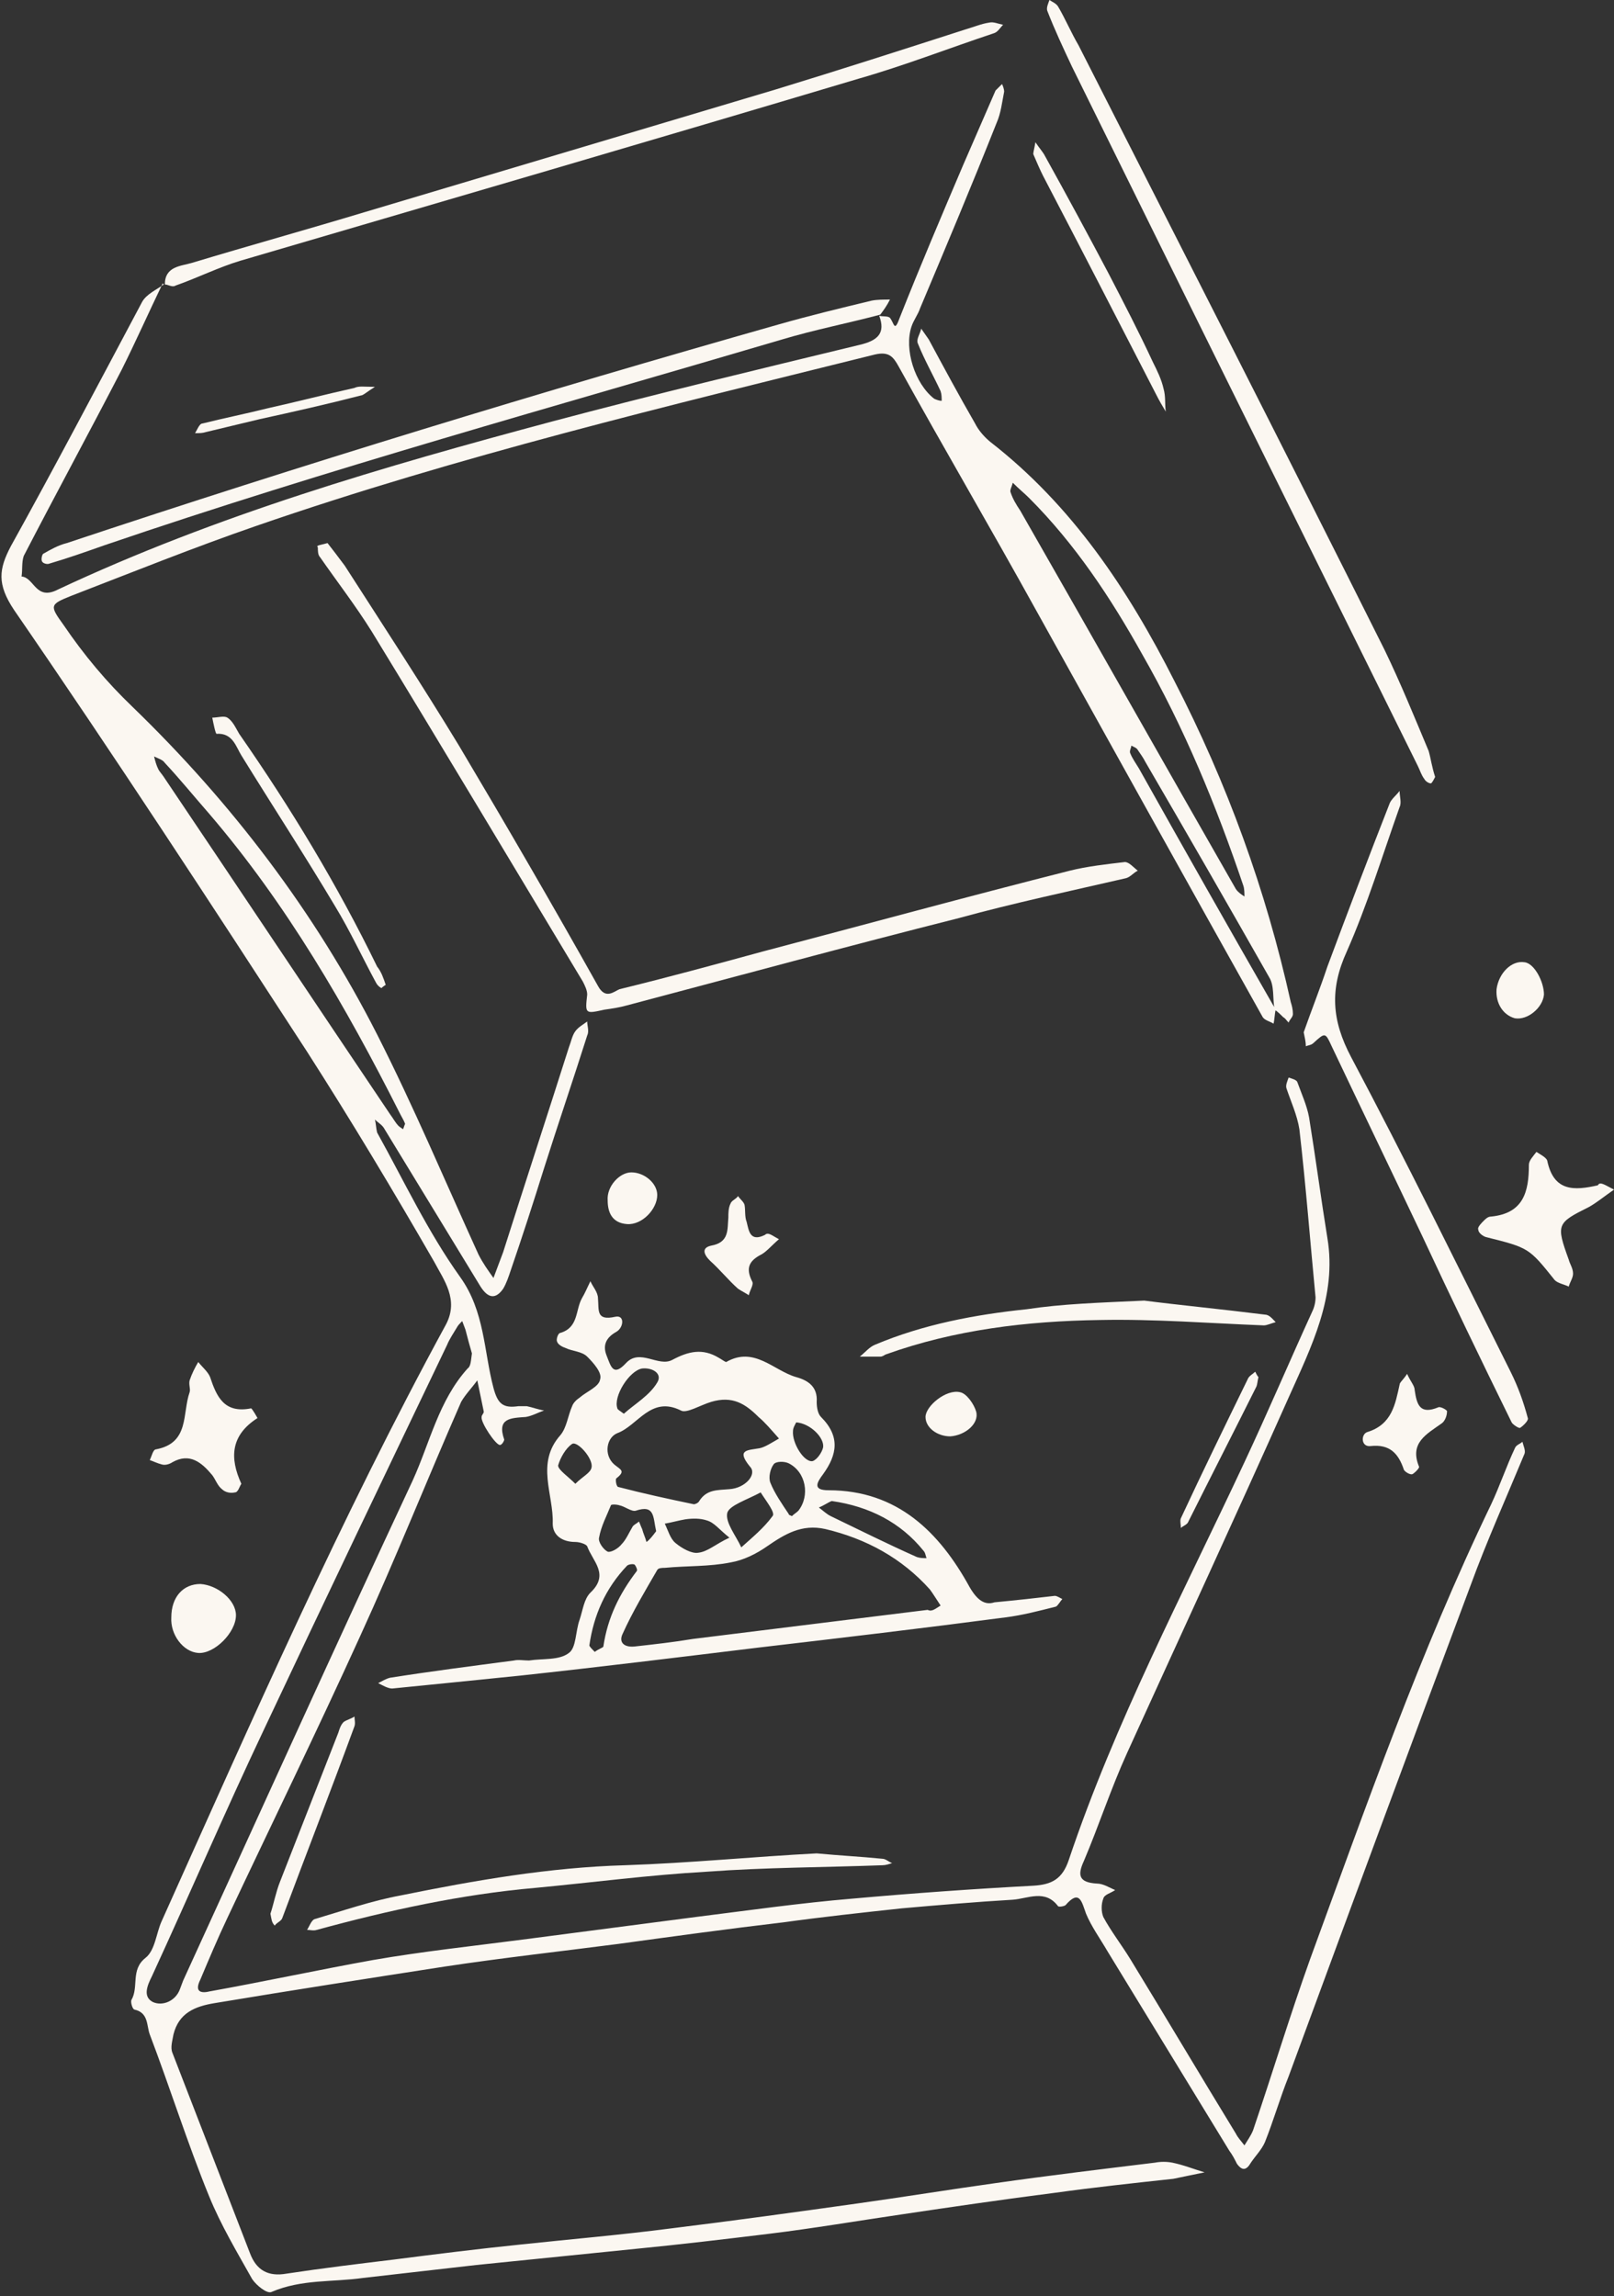
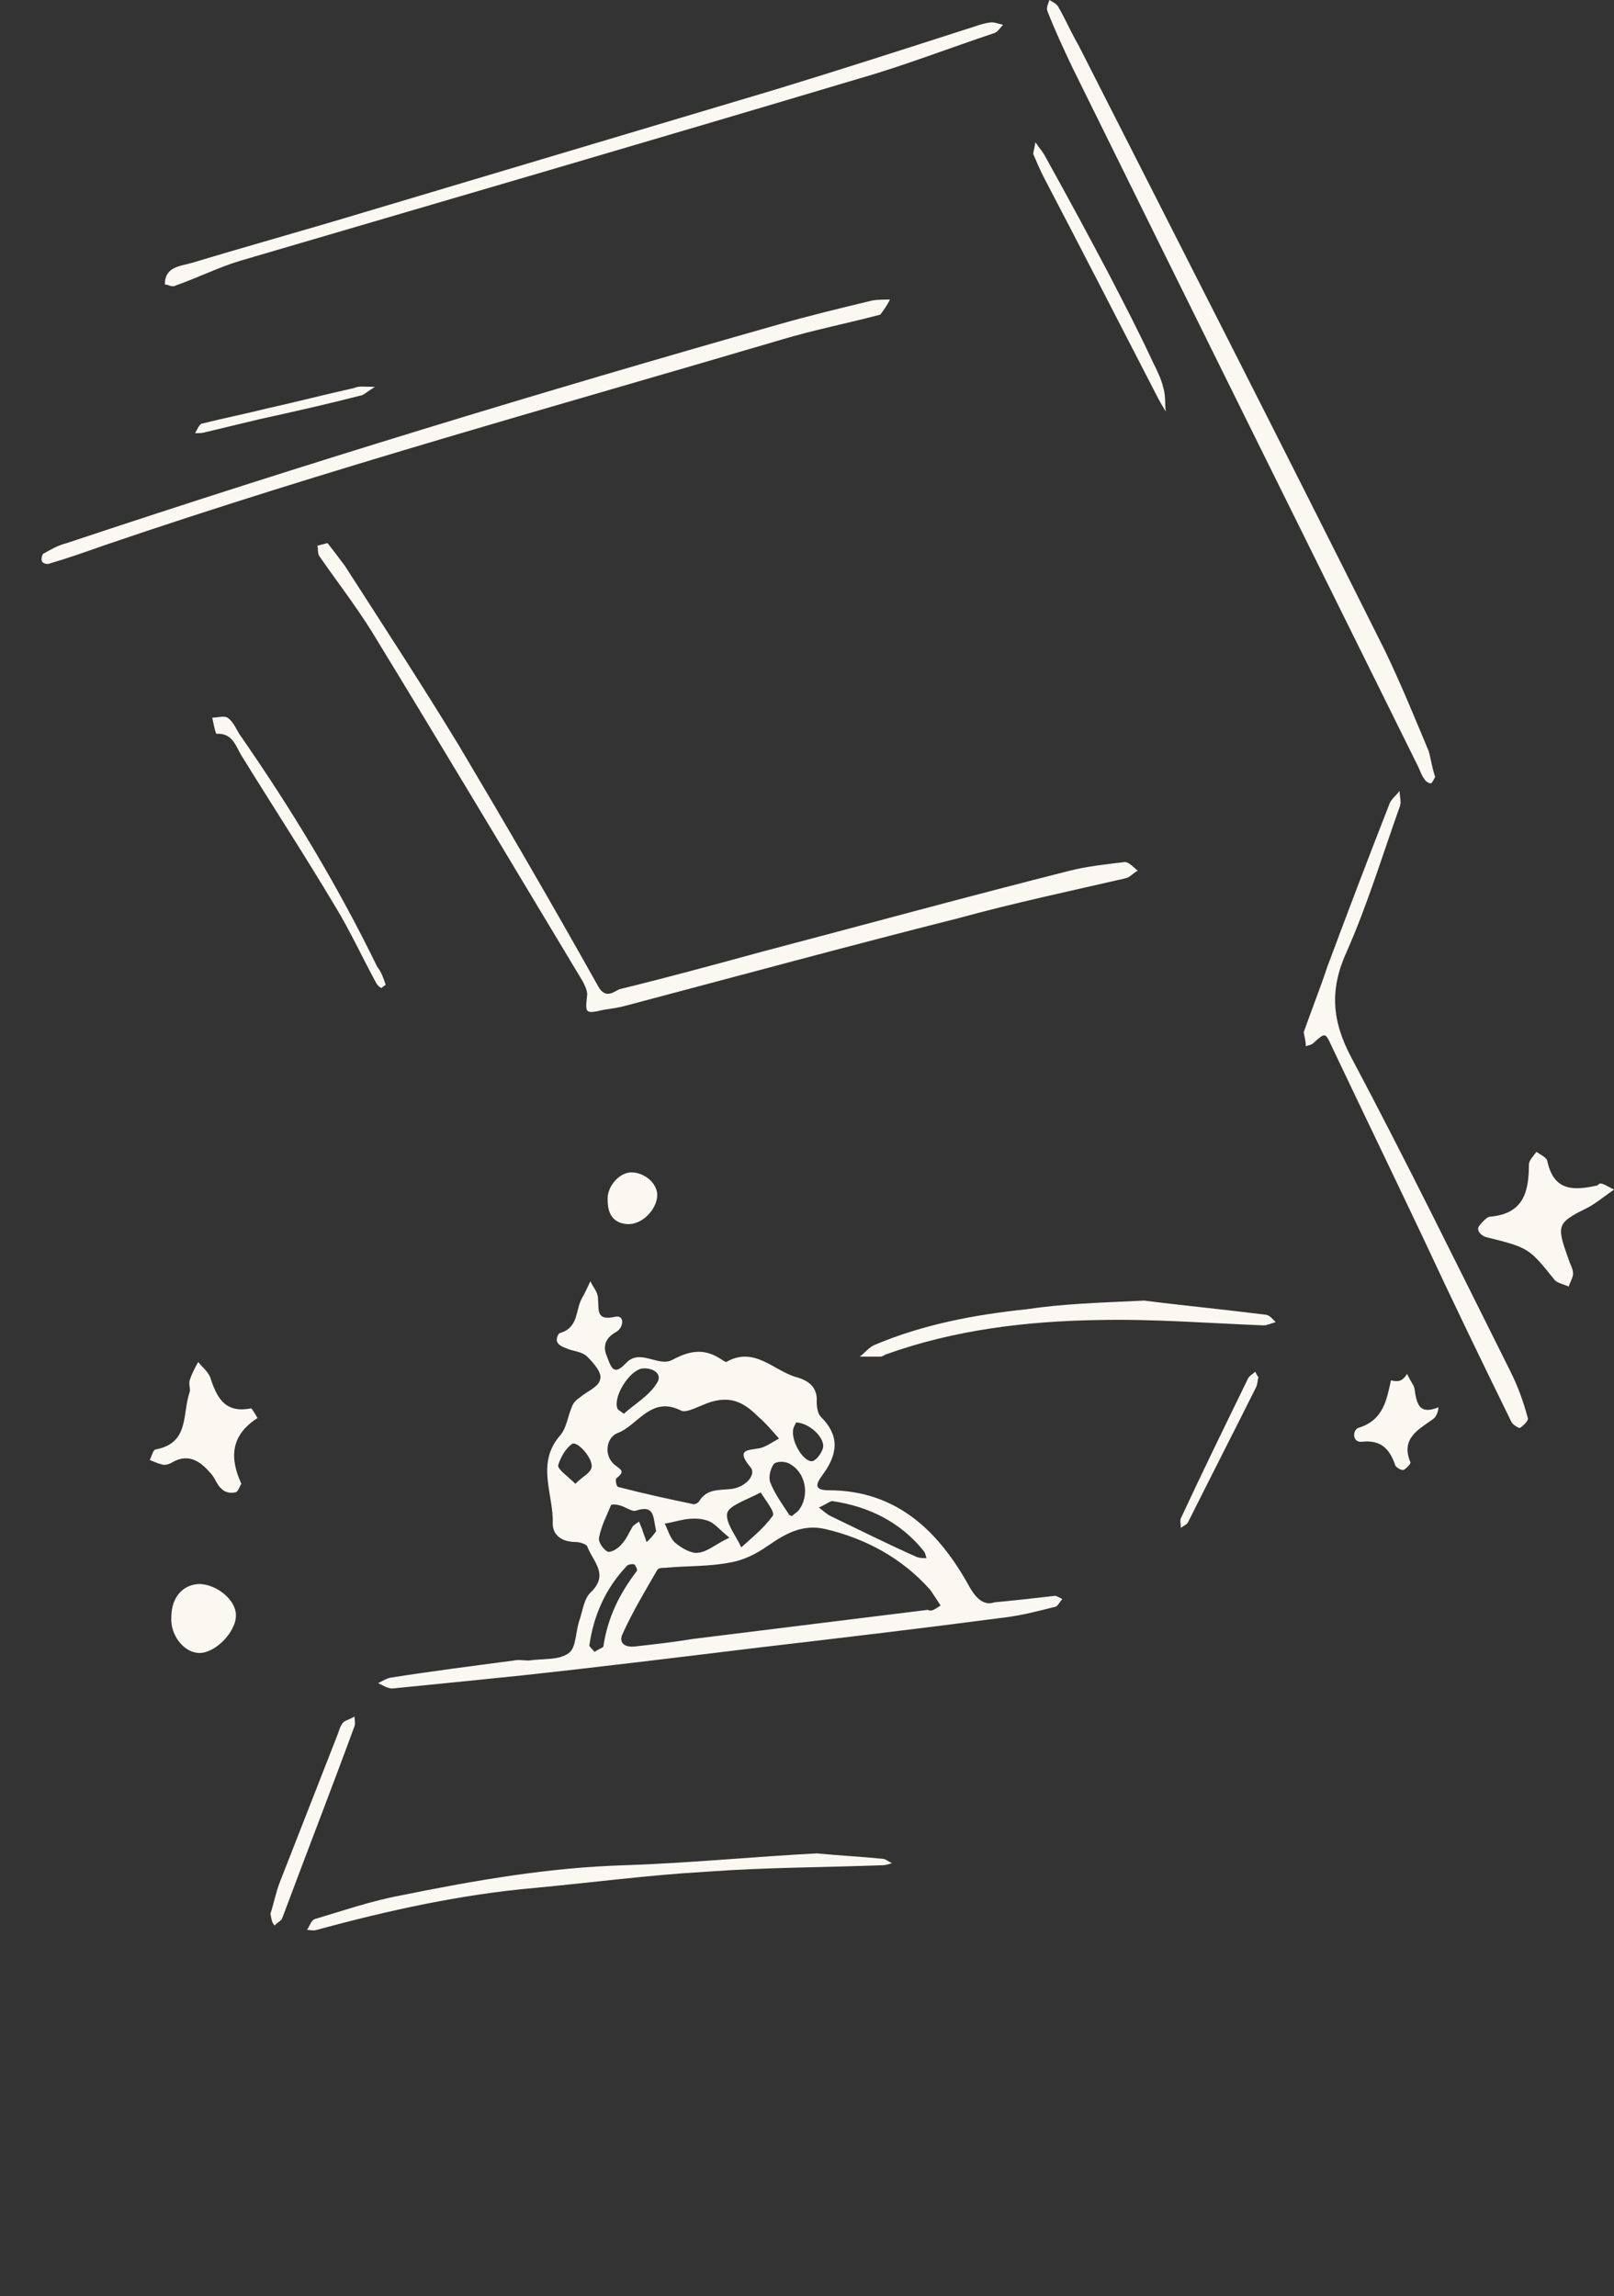
<svg xmlns="http://www.w3.org/2000/svg" version="1.1" id="Ebene_1" x="0px" y="0px" viewBox="0 0 149.8 213.1" style="enable-background:new 0 0 149.8 213.1;" xml:space="preserve">
  <rect x="0" y="0" width="149.8" height="213.1" fill="#333333" stroke="none" />
  <style type="text/css">
	.st0{fill:#FBF7F1;}
	.st1{fill:#C0964A;}
	.st2{fill:#20283D;}
	.st3{fill:#254073;}
</style>
  <g>
-     <path class="st0" d="M81.6,29.3c0.3,0.1,0.8,0,1,0.2c0.4,0.5,0.4,1.4,0.9,0c1.9-4.8,3.9-9.5,5.9-14.2c1-2.3,2-4.6,3-6.9   C92.6,8.2,92.8,8,93,7.8c0.1,0.2,0.2,0.5,0.2,0.7c-0.2,1-0.3,2-0.7,2.9c-2.3,5.8-4.7,11.5-7.1,17.2c-0.2,0.6-0.6,1.1-0.8,1.7   c-0.7,2.1,0.3,5.3,2.1,6.7c0.2,0.1,0.5,0.2,0.7,0.2c0-0.3,0-0.6-0.1-0.9c-0.7-1.5-1.5-2.9-2.1-4.4c-0.2-0.4,0.2-0.9,0.3-1.4   c0.2,0.3,0.5,0.7,0.7,1c1.4,2.6,2.8,5.2,4.3,7.8c0.3,0.6,0.8,1.2,1.4,1.7c7.6,5.9,12.8,13.7,17.1,22.2c4.9,9.5,8.5,19.4,10.8,29.8   c0.1,0.3,0.2,0.7,0.2,1.1c0,0.3-0.3,0.5-0.4,0.8c-0.2-0.2-0.3-0.4-0.5-0.5c-0.3-0.3-0.5-0.5-0.8-0.7c-0.2-1,0-2.2-0.5-3   c-3.8-6.7-7.6-13.3-11.5-20c-0.2-0.4-0.5-0.8-0.7-1.1c-0.1-0.2-0.4-0.3-0.6-0.4c0,0.2-0.2,0.5-0.1,0.7c0.2,0.5,0.5,0.9,0.8,1.4   c4.2,7.5,8.4,14.9,12.7,22.4c-0.1,0.4-0.1,0.9-0.2,1.3c-0.3-0.2-0.8-0.3-1-0.6c-7-12.5-14-25.1-21-37.7   c-4.2-7.6-8.6-15.1-12.8-22.7c-0.5-0.9-0.9-1.4-2.2-1.1c-19.3,4.8-38.6,9.4-57.4,15.9c-5.8,2-11.5,4.3-17.2,6.5   c-2,0.8-2,0.9-0.7,2.7c1.9,2.8,4,5.3,6.4,7.6c9.2,8.9,16.9,19,22.7,30.4c3.4,6.7,6.3,13.6,9.4,20.4c0.4,0.8,0.9,1.5,1.4,2.2   c0.3-0.8,0.6-1.6,0.9-2.4c2-6.3,4.1-12.7,6.1-19c0.2-0.5,0.3-1.1,0.6-1.5c0.3-0.4,0.7-0.6,1.1-0.9c0,0.4,0.2,0.9,0,1.3   c-1.3,4.1-2.7,8.2-4,12.3c-1,3.2-2,6.3-3.1,9.5c-0.2,0.6-0.4,1.2-0.7,1.7c-0.7,1-1.4,0.9-2.1-0.2c-3-4.9-5.9-9.7-8.9-14.6   c-0.2-0.4-0.6-0.6-0.9-0.9c0.1,0.4,0.1,0.8,0.2,1.2c2.5,4.5,4.7,9.2,7.7,13.4c2.3,3.2,2.2,6.9,3.1,10.3c0.4,1.5,0.9,1.9,2.3,1.7   c0.3,0,0.6,0,0.8,0c0.5,0.1,1,0.3,1.6,0.4c-0.6,0.2-1.1,0.5-1.7,0.6c-1.4,0.1-2.7,0.1-2,2.1c0,0.1-0.2,0.5-0.4,0.5   c-0.4,0-1.8-2.1-1.7-2.6c0-0.2,0.2-0.3,0.2-0.5c-0.2-1-0.4-1.9-0.6-2.9c-0.5,0.7-1.1,1.3-1.5,2c-3.2,7.3-6.1,14.6-9.4,21.8   c-4,8.8-8.2,17.4-12.3,26.1c-0.9,1.9-1.7,3.8-2.5,5.7c-0.6,1.2,0.1,1.3,0.9,1.1c5-0.9,10.1-2,15.1-2.9c4.6-0.8,9.3-1.3,13.9-1.9   c5.4-0.7,10.7-1.4,16.1-2.1c4.8-0.6,9.7-1.3,14.5-1.7c5.6-0.5,11.2-0.9,16.8-1.2c1.7-0.1,2.7-0.6,3.3-2.4   c4.3-12.8,10.6-24.7,16.3-36.9c2.2-4.7,4.2-9.4,6.3-14c0.2-0.4,0.3-0.9,0.3-1.3c-0.5-5.2-0.9-10.4-1.5-15.6   c-0.2-1.3-0.8-2.6-1.2-3.8c-0.1-0.3,0.1-0.7,0.2-1c0.3,0.1,0.7,0.2,0.8,0.4c0.4,1.1,0.9,2.2,1.1,3.3c0.6,3.7,1.1,7.5,1.7,11.2   c0.9,5.4-1.5,10.1-3.6,14.8c-4.9,11-10,22-15,33c-1.5,3.3-2.6,6.7-4,10c-0.6,1.3-0.5,2,1.2,2.1c0.6,0,1.2,0.4,1.7,0.6   c-0.4,0.3-1,0.4-1.1,0.8c-0.2,0.5-0.2,1.2,0,1.7c0.7,1.3,1.7,2.6,2.5,3.9c3.3,5.4,6.5,10.8,9.8,16.2c0.2,0.4,0.5,0.7,0.8,1.1   c0.3-0.5,0.6-0.9,0.8-1.4c1.8-5.3,3.4-10.6,5.3-15.9c5.2-14.2,10.2-28.5,16.8-42.2c0.8-1.7,1.4-3.5,2.2-5.2   c0.1-0.3,0.5-0.4,0.7-0.6c0.1,0.4,0.3,0.8,0.2,1.1c-1.7,4.1-3.5,8.1-5,12.2c-5.7,15.2-11.3,30.4-16.9,45.6c-0.8,2-1.4,4.1-2.2,6.1   c-0.3,0.7-0.9,1.3-1.3,1.9c-0.4,0.7-0.8,0.8-1.3,0.1c-0.2-0.4-0.4-0.8-0.7-1.2c-3.8-6.2-7.5-12.3-11.3-18.5c-0.7-1.2-1.5-2.3-2-3.5   c-0.4-1.1-0.6-2.3-1.9-0.8c-0.1,0.1-0.6,0.2-0.7,0.1c-1.2-1.6-2.8-0.7-4.2-0.6c-3.4,0.2-6.9,0.5-10.3,0.8c-3.7,0.4-7.4,0.8-11,1.3   c-5.1,0.6-10.2,1.3-15.3,2c-5.4,0.7-10.8,1.3-16.1,2.1c-7.1,1.1-14.2,2.2-21.4,3.4c-1.8,0.3-3.3,0.9-3.8,2.9   c-0.1,0.6-0.3,1.2-0.1,1.7c2.4,6.2,4.8,12.4,7.2,18.6c0.6,1.6,1.7,2.2,3.4,1.9c3.3-0.5,6.6-0.9,9.9-1.3c3.9-0.5,7.9-1,11.8-1.4   c4.7-0.5,9.4-0.9,14-1.5c5.7-0.7,11.5-1.5,17.2-2.3c4.3-0.6,8.6-1.3,12.9-1.9c4.9-0.7,9.9-1.3,14.8-1.9c0.5-0.1,1.1-0.1,1.6,0   c1,0.2,2,0.6,3,0.9c-1,0.2-1.9,0.4-2.9,0.6c-3.7,0.4-7.4,0.8-11,1.3c-4.7,0.6-9.5,1.3-14.2,2c-4.1,0.6-8.2,1.3-12.3,1.8   c-4.1,0.5-8.3,1-12.4,1.4c-4.9,0.5-9.9,1-14.8,1.5c-3.5,0.4-7,0.8-10.5,1.2c-2.8,0.4-5.7,0.1-8.5,1.3c-0.4,0.2-1.4-0.6-1.8-1.2   c-1.4-2.5-2.9-5-4-7.7c-2-4.9-3.6-10-5.5-15c-0.3-0.8-0.1-2-1.4-2.3c-0.2,0-0.4-0.7-0.3-0.9c0.7-1.2-0.1-2.8,1.3-3.9   c0.9-0.7,1-2.3,1.5-3.4c8.4-18.7,16.6-37.4,26.4-55.4c1.2-2.3-0.2-4.1-1.1-5.8c-3.8-6.6-7.7-13.1-11.8-19.5   c-8.9-13.7-17.9-27.5-27.2-41c-1.6-2.4-1.4-3.8-0.3-5.9C5,43.5,9.1,35.7,13.2,28c0.4-0.7,1.3-1.1,2-1.6l-0.1-0.1   c-1.3,2.7-2.5,5.4-3.8,8c-3,5.8-6.1,11.5-9.1,17.3C2,52.2,2.1,52.9,2,53.5c1.2,0.1,1.3,2.3,3.4,1.2c14.7-6.9,30.2-11.4,45.9-15.6   c9.4-2.5,19-4.8,28.5-7.1C81.5,31.6,82.2,30.9,81.6,29.3L81.6,29.3z M43.8,125.6c-0.2-0.7-0.4-1.4-0.6-2.2   c-0.1-0.3-0.2-0.5-0.3-0.8c-0.2,0.2-0.4,0.4-0.5,0.6c-0.3,0.5-0.7,1.1-0.9,1.6c-5.7,11.9-11.4,23.8-17,35.7   c-3.6,7.6-6.9,15.3-10.4,22.9c-0.4,0.8-0.9,1.9,0.1,2.4c0.9,0.4,2.1-0.1,2.5-1.2c0.1-0.3,0.2-0.5,0.3-0.8   c7.1-15.5,14.1-31,21.3-46.4c1.6-3.5,2.4-7.4,5.1-10.4C43.7,126.8,43.7,126.3,43.8,125.6z M94,44.8c-0.1,0.4-0.3,0.7-0.2,0.9   c0.2,0.6,0.5,1.1,0.9,1.7c6.7,11.7,13.3,23.4,20,35.1c0.2,0.3,0.5,0.5,0.8,0.7c0-0.3,0-0.7-0.1-1c-2.5-7.4-5.5-14.7-9.4-21.5   c-2.9-5.2-6.2-10.2-10.5-14.5C95.1,45.8,94.6,45.4,94,44.8z M37.6,104.3c-0.1-0.3-0.3-0.6-0.5-1c-5-9.9-10.5-19.4-17.7-27.8   c-1.4-1.6-2.7-3.2-4.1-4.7c-0.2-0.3-0.6-0.4-1-0.6c0.1,0.4,0.2,0.8,0.4,1.2c0.1,0.2,0.3,0.4,0.5,0.7c7,10.4,14,20.9,21,31.3   c0.3,0.4,0.5,0.8,0.8,1.1c0.1,0.1,0.3,0.2,0.4,0.3C37.5,104.6,37.5,104.5,37.6,104.3z" />
    <path class="st0" d="M92.3,148.7c2.1-0.2,3.9-0.4,5.6-0.6c0.2,0,0.5,0.2,0.7,0.3c-0.2,0.2-0.4,0.6-0.6,0.7c-1.6,0.4-3.1,0.8-4.7,1   c-7.6,1-15.2,1.9-22.9,2.8c-7.4,0.9-14.7,1.8-22.1,2.6c-3.9,0.4-7.9,0.8-11.9,1.2c-0.4,0-0.9-0.3-1.3-0.5c0.4-0.2,0.7-0.4,1.1-0.5   c3.8-0.6,7.7-1.1,11.5-1.6c0.4-0.1,0.9,0,1.4,0c1.3-0.2,2.8,0,3.7-0.7c0.7-0.5,0.6-2,1-3.1c0.3-0.9,0.4-1.9,1-2.5   c1.8-1.7,0.2-2.9-0.3-4.3c-0.1-0.2-0.7-0.4-1.1-0.4c-1.2,0-2.1-0.6-2.1-1.7c0.1-2.7-1.6-5.6,0.7-8.2c0.6-0.7,0.7-1.8,1.1-2.7   c0.1-0.3,0.4-0.6,0.7-0.8c0.7-0.6,1.8-1,1.9-1.7c0.2-0.6-0.6-1.5-1.2-2.1c-0.5-0.5-1.4-0.5-2-0.8c-0.3-0.1-0.7-0.3-0.8-0.6   c-0.1-0.2,0.1-0.8,0.3-0.8c1.7-0.5,1.4-2.1,2-3.2c0.3-0.5,0.5-1,0.8-1.6c0.2,0.5,0.7,1,0.7,1.6c0.1,1.1-0.2,2.1,1.6,1.7   c0.9-0.2,0.8,1,0.1,1.4c-0.9,0.5-1.3,1.2-0.9,2.2c0.4,1,0.6,2,1.8,0.7c1.3-1.4,3,0.4,4.3-0.3c1.5-0.8,2.8-1.1,4.3-0.2   c0.2,0.1,0.6,0.4,0.7,0.4c2.6-1.5,4.4,0.8,6.5,1.4c1.1,0.3,2,0.9,1.9,2.3c0,0.5,0.1,1.1,0.4,1.4c1.8,1.8,1.5,3.5,0.2,5.3   c-0.6,0.8-1,1.5,0.5,1.5c6.4,0,10.3,3.9,13.1,9C90.7,148.5,91.4,149,92.3,148.7z M87.3,149c-0.4-0.6-0.7-1.1-1-1.5   c-2.6-2.9-5.9-4.7-9.7-5.6c-2.2-0.5-3.8,0.5-5.4,1.6c-1,0.7-2.2,1.3-3.4,1.5c-2,0.4-4,0.3-6.1,0.5c-0.2,0-0.6,0-0.7,0.2   c-1.1,1.9-2.3,3.9-3.2,5.9c-0.4,0.8,0.1,1.3,1.1,1.2c1.8-0.2,3.6-0.4,5.4-0.7c4-0.5,8.1-1,12.1-1.5c3.2-0.4,6.5-0.8,9.7-1.2   C86.5,149.6,86.8,149.3,87.3,149z M72.3,133.5c-0.8-0.9-1.3-1.5-1.9-2c-1.2-1.2-2.4-2-4.4-1.4c-1,0.3-2.3,1.1-2.8,0.8   c-2.8-1.4-4,1.4-5.9,2.1c-1,0.4-1.3,2-0.3,2.9c0.6,0.5,1.1,0.6,0.2,1.3c-0.1,0.1,0,0.8,0.2,0.8c2.3,0.6,4.6,1.1,7,1.6   c0.1,0,0.4-0.1,0.5-0.3c0.7-1.1,1.7-1,2.8-1.1c1.5-0.1,2.6-1.4,1.9-2.1c-1.3-1.6-0.2-1.5,0.9-1.7C71,134.3,71.6,133.9,72.3,133.5z    M60.9,142.1c-0.3-1.3-0.1-2.5-1.9-1.9c-0.4,0.1-1-0.4-1.5-0.5c-0.3-0.1-0.8-0.1-0.8,0c-0.4,1-0.9,1.9-1.1,3   c-0.1,0.4,0.4,1.1,0.8,1.3c0.3,0.1,1-0.3,1.3-0.7c0.4-0.4,0.7-1.1,1-1.6c0.1-0.2,0.4-0.3,0.6-0.5c0.1,0.2,0.2,0.5,0.3,0.7   c0.1,0.4,0.3,0.8,0.4,1.2C60.3,142.9,60.6,142.5,60.9,142.1z M77.2,139.3c-0.3,0.1-0.7,0.4-1.2,0.6c0.4,0.3,0.7,0.6,1.1,0.8   c2.7,1.3,5.3,2.6,8,3.8c0.3,0.1,0.6,0.1,0.9,0.1c-0.1-0.2-0.1-0.5-0.3-0.7C83.6,141.3,80.7,139.8,77.2,139.3z M70.6,138.5   c-1.3,0.7-2.9,1.2-3.1,1.9c-0.2,0.9,0.8,2.1,1.3,3.2c1-0.9,2.1-1.8,2.9-2.9C72,140.4,71.1,139.3,70.6,138.5z M67.7,142.7   c-1-0.8-1.4-1.4-2.1-1.6c-0.6-0.2-1.3-0.2-2-0.1c-0.6,0.1-1.3,0.3-1.9,0.4c0.3,0.6,0.5,1.4,1,1.8c0.6,0.5,1.5,1,2.1,0.9   C65.7,144,66.4,143.3,67.7,142.7z M55.2,153.3c0.4-0.3,0.8-0.4,0.8-0.5c0.4-2.7,1.5-4.9,3.1-7c0.1-0.1-0.1-0.5-0.2-0.6   c-0.2-0.1-0.6,0-0.7,0.1c-2,2.1-3.1,4.6-3.5,7.4C54.7,152.8,55,153.1,55.2,153.3z M73.5,140.7c0.2-0.2,0.4-0.3,0.6-0.5   c1.1-1.4,0.7-3.6-0.9-4.4c-0.4-0.2-1.2-0.2-1.4,0.1c-0.3,0.4-0.5,1.2-0.3,1.7c0.4,1,1.1,2,1.7,2.9   C73.2,140.6,73.3,140.6,73.5,140.7z M57.9,131.2c1-0.9,2.4-1.7,3.1-2.9c0.5-0.8-0.4-1.4-1.4-1.3c-1.2,0.2-2.7,2.6-2.3,3.7   C57.3,130.8,57.5,130.9,57.9,131.2z M53.4,137.7c0.7-0.7,1.4-1,1.5-1.5c0.2-0.8-1.3-2.5-1.8-2.2c-0.6,0.4-1.1,1.3-1.3,2   C51.8,136.4,52.7,137,53.4,137.7z M73.9,132c-0.1,0.2-0.3,0.5-0.3,0.8c-0.1,1.1,1,2.9,1.8,2.8c0.4-0.1,0.9-0.8,1-1.3   C76.5,133.4,75.2,132.1,73.9,132z" />
    <path class="st0" d="M30.4,50.4c0.4,0.5,1,1.3,1.6,2.1c3.6,5.6,7.2,11.1,10.6,16.7c4.4,7.4,8.7,14.8,12.9,22.3   c0.7,1.3,1.5,0.5,2,0.3c4.5-1.1,8.9-2.3,13.3-3.5c9.5-2.5,19-5.1,28.5-7.5c1.6-0.4,3.4-0.6,5.1-0.8c0.4,0,0.8,0.5,1.2,0.8   c-0.4,0.2-0.7,0.6-1.1,0.7c-5.2,1.2-10.4,2.3-15.5,3.7c-10.3,2.6-20.6,5.4-30.8,8.1c-0.7,0.2-1.4,0.3-2.1,0.4   c-1.8,0.4-1.8,0.4-1.6-1.4c0-0.4-0.2-0.8-0.4-1.2c-6.5-10.8-13-21.7-19.6-32.5c-1.5-2.4-3.2-4.6-4.8-6.9c-0.2-0.2-0.2-0.6-0.2-0.9   C29.3,50.6,29.7,50.6,30.4,50.4z" />
    <path class="st0" d="M133.2,72.1c-0.1,0.2-0.3,0.6-0.4,0.6c-0.2,0-0.5-0.2-0.6-0.4c-0.3-0.4-0.4-0.8-0.6-1.2   c-10.7-21.6-21.4-43.2-32.1-64.9c-0.8-1.7-1.6-3.4-2.3-5.2c-0.1-0.3,0.1-0.7,0.2-1c0.3,0.2,0.6,0.3,0.8,0.6   c0.7,1.2,1.2,2.4,1.9,3.6c9.5,18.7,19,37.3,28.4,56.1c1.5,3.1,2.8,6.3,4.1,9.4C132.8,70.4,132.9,71.2,133.2,72.1z" />
    <path class="st0" d="M81.7,29.2c-3,0.8-6.1,1.4-9.1,2.3c-21,6.2-42.1,12-62.9,19.1c-1.7,0.6-3.4,1.2-5.1,1.7   c-0.2,0.1-0.6,0-0.7-0.2c-0.1-0.2,0-0.6,0.1-0.7c0.7-0.4,1.4-0.8,2.2-1c21.9-7.3,43.9-14,66.1-20.3c2.8-0.8,5.7-1.5,8.6-2.2   c0.5-0.1,1.1-0.1,1.7-0.1C82.3,28.4,82,28.8,81.7,29.2L81.7,29.2z" />
    <path class="st0" d="M15.3,26.4c0-1.7,1.5-1.7,2.5-2c5.3-1.6,10.7-3.1,16-4.7C46.5,15.9,59.3,12.1,72,8.3   c5.9-1.8,11.8-3.7,17.7-5.6c0.7-0.2,1.4-0.5,2.1-0.6c0.4-0.1,0.8,0.1,1.3,0.2c-0.3,0.3-0.5,0.7-0.9,0.8c-4.2,1.4-8.3,3-12.5,4.2   C60.6,13,41.4,18.6,22.3,24.2c-2,0.6-4,1.6-6,2.3C16,26.7,15.6,26.4,15.3,26.4L15.3,26.4z" />
    <path class="st0" d="M121,95.8c0.7-2,1.5-4,2.2-6.1c1.9-5.1,3.8-10.1,5.8-15.2c0.2-0.4,0.6-0.7,0.9-1.1c0,0.5,0.2,1.1,0,1.5   c-1.6,4.5-3,9.1-4.9,13.4c-1.6,3.5-1.4,6.4,0.4,9.8c5.1,9.6,9.9,19.4,14.8,29.2c0.7,1.4,1.2,2.8,1.6,4.3c0.1,0.2-0.4,0.7-0.7,0.9   c-0.1,0.1-0.7-0.3-0.8-0.5c-2.8-5.7-5.6-11.5-8.3-17.3c-2.8-5.9-5.6-11.7-8.4-17.6c-0.6-1.3-0.6-1.3-1.7-0.3   c-0.2,0.2-0.5,0.2-0.7,0.3C121.2,96.7,121.1,96.3,121,95.8z" />
    <path class="st0" d="M75.8,172c2.1,0.2,4.1,0.3,6.1,0.5c0.3,0,0.6,0.3,0.9,0.4c-0.3,0.1-0.6,0.2-0.9,0.2   c-5.4,0.2-10.9,0.2-16.3,0.6c-5.3,0.3-10.6,1-15.9,1.5c-6.9,0.6-13.7,2.1-20.3,3.9c-0.3,0.1-0.6,0-0.9,0c0.2-0.3,0.4-0.9,0.7-1   c2.7-0.8,5.3-1.7,8-2.2c6.9-1.4,13.8-2.6,20.8-2.8C64,172.9,70,172.3,75.8,172z" />
    <path class="st0" d="M149.8,110.4c-1,0.7-1.6,1.2-2.3,1.6c-3,1.5-3.1,1.6-1.9,4.9c0.1,0.4,0.4,0.8,0.4,1.3c0,0.4-0.3,0.8-0.4,1.2   c-0.4-0.2-1-0.3-1.3-0.6c-2.4-3-2.4-3-6.4-4c-0.3-0.1-0.7-0.4-0.7-0.7c-0.1-0.2,0.3-0.6,0.5-0.8c0.2-0.2,0.4-0.4,0.7-0.4   c3-0.3,3.5-2.3,3.5-4.8c0-0.4,0.4-0.8,0.7-1.2c0.3,0.2,0.9,0.5,1,0.8c0.6,2.9,2.5,2.8,4.7,2.3C148.5,109.6,149,110,149.8,110.4z" />
    <path class="st0" d="M106.2,120.7c3.1,0.4,7.2,0.8,11.2,1.3c0.4,0,0.7,0.4,1,0.7c-0.4,0.1-0.8,0.3-1.1,0.3   c-5.1-0.2-10.1-0.6-15.2-0.5c-6.8,0.1-13.5,0.9-19.9,3.2c-0.2,0.1-0.3,0.2-0.5,0.2c-0.6,0-1.3,0-1.9,0c0.5-0.4,0.9-0.9,1.4-1.1   c4.5-1.9,9.3-2.8,14.1-3.3C98.6,121,101.9,120.9,106.2,120.7z" />
    <path class="st0" d="M22.4,137.7c-0.2,0.3-0.3,0.8-0.6,0.8c-0.4,0.1-0.9,0-1.2-0.3c-0.4-0.3-0.6-0.9-0.9-1.3   c-1-1.2-2.1-2.1-3.7-1.2c-0.3,0.2-0.7,0.3-1,0.2c-0.4-0.1-0.8-0.3-1.1-0.4c0.2-0.4,0.3-1,0.6-1c3.1-0.6,2.4-3.3,3.1-5.3   c0.1-0.3-0.1-0.7,0-1.1c0.2-0.6,0.5-1.2,0.8-1.7c0.4,0.5,0.9,0.9,1.1,1.4c0.6,1.8,1.3,3.4,3.8,2.9c0.1,0,0.6,0.9,0.6,0.9   C21.4,133.2,21.3,135.3,22.4,137.7z" />
    <path class="st0" d="M35.8,91.4c-0.2,0.1-0.4,0.3-0.4,0.3c-0.2-0.1-0.4-0.3-0.5-0.5c-1.3-2.4-2.4-4.8-3.8-7.1   c-2.8-4.7-5.8-9.3-8.7-14c-0.5-0.8-0.8-2.1-2.3-2c-0.1,0-0.3-1-0.4-1.5c0.5,0,1.1-0.2,1.4,0c0.5,0.3,0.8,1,1.1,1.5   c4.8,6.9,9.1,14,12.8,21.6C35.4,90.2,35.6,90.8,35.8,91.4z" />
    <path class="st0" d="M96.1,13.2c0.4,0.6,0.7,0.9,0.9,1.3c2,3.6,4,7.3,5.9,10.9c1.4,2.7,2.8,5.4,4.1,8.2c0.4,0.8,0.8,1.6,1,2.5   c0.2,0.7,0.1,1.4,0.2,2.1c-0.3-0.5-0.6-1-0.9-1.6c-3.5-6.8-7-13.6-10.5-20.3c-0.3-0.6-0.6-1.3-0.9-2C95.9,14.1,96,13.8,96.1,13.2z" />
    <path class="st0" d="M18.6,147c1.6,0.1,3.3,1.5,3.3,2.9c0,1.6-2,3.6-3.5,3.5c-1.4-0.1-2.6-1.7-2.5-3.3C15.9,148.2,17,147,18.6,147z   " />
-     <path class="st0" d="M130.6,127.5c0.3,0.7,0.7,1.1,0.7,1.5c0.2,1.4,0.5,2.3,2.2,1.6c0.2-0.1,0.9,0.3,0.8,0.4c0,0.4-0.2,0.9-0.5,1.1   c-1.4,1-3,1.8-2.1,4c0.1,0.1-0.4,0.6-0.6,0.7c-0.2,0.1-0.7-0.2-0.8-0.4c-0.5-1.5-1.3-2.4-3.1-2.2c-0.9,0.1-0.9-1.1-0.3-1.3   c2.3-0.7,2.6-2.6,3-4.4C129.9,128.3,130.2,128.1,130.6,127.5z" />
+     <path class="st0" d="M130.6,127.5c0.3,0.7,0.7,1.1,0.7,1.5c0.2,1.4,0.5,2.3,2.2,1.6c0,0.4-0.2,0.9-0.5,1.1   c-1.4,1-3,1.8-2.1,4c0.1,0.1-0.4,0.6-0.6,0.7c-0.2,0.1-0.7-0.2-0.8-0.4c-0.5-1.5-1.3-2.4-3.1-2.2c-0.9,0.1-0.9-1.1-0.3-1.3   c2.3-0.7,2.6-2.6,3-4.4C129.9,128.3,130.2,128.1,130.6,127.5z" />
    <path class="st0" d="M25.1,177.6c0.3-0.9,0.5-2,0.9-3c1.8-4.6,3.6-9.2,5.4-13.8c0.1-0.3,0.2-0.7,0.5-1c0.3-0.2,0.7-0.3,1-0.5   c0,0.3,0.1,0.6,0,0.9c-2.2,6-4.5,11.9-6.7,17.8c-0.1,0.3-0.5,0.4-0.7,0.7C25.2,178.4,25.2,178.1,25.1,177.6z" />
-     <path class="st0" d="M72.3,115c-0.7,0.6-1.1,1.1-1.6,1.4c-1.2,0.6-1.5,1.3-0.9,2.5c0.2,0.3-0.2,0.8-0.3,1.3c-0.3-0.2-0.7-0.4-1-0.6   c-0.9-0.8-1.7-1.8-2.6-2.6c-0.6-0.6-0.8-1.2,0.1-1.4c1.7-0.3,1.5-1.5,1.6-2.6c0-0.4,0-0.9,0.2-1.3c0.1-0.3,0.5-0.4,0.7-0.7   c0.2,0.3,0.5,0.5,0.6,0.8c0.1,0.5,0,1.1,0.2,1.6c0.2,0.8,0.3,1.9,1.7,1.2C71.3,114.3,71.7,114.7,72.3,115z" />
-     <path class="st0" d="M138.9,91.8c0.2-1.5,1.4-2.7,2.6-2.5c0.9,0.1,1.8,1.8,1.8,3c-0.1,1.2-1.5,2.4-2.7,2.2   C139.5,94.2,138.8,93.1,138.9,91.8z" />
    <path class="st0" d="M58.6,108.8c1.2,0,2.4,1,2.4,2.1c0,1.3-1.4,2.8-2.8,2.7c-1.4-0.1-1.8-1.1-1.8-2.2   C56.3,110.1,57.5,108.8,58.6,108.8z" />
    <path class="st0" d="M116.8,127.8c-0.1,0.4-0.1,0.7-0.2,0.9c-2.1,4.2-4.2,8.3-6.3,12.5c-0.1,0.3-0.5,0.4-0.7,0.6   c0-0.3-0.1-0.7,0-0.9c2-4.3,4.1-8.6,6.2-12.9c0.1-0.3,0.5-0.5,0.7-0.7C116.6,127.5,116.7,127.7,116.8,127.8z" />
    <path class="st0" d="M34.8,35.9c-0.8,0.5-1.1,0.8-1.3,0.8c-3.1,0.8-6.2,1.5-9.4,2.2c-1.7,0.4-3.3,0.8-5,1.2c-0.3,0.1-0.6,0.1-1,0.1   c0.2-0.3,0.4-0.9,0.7-0.9c2-0.5,4-0.9,6-1.4c2.7-0.6,5.4-1.3,8.1-1.9C33.3,35.8,33.8,35.9,34.8,35.9z" />
-     <path class="st0" d="M88.2,133.3c-1.2,0-2.3-0.8-2.3-1.8c0-1,1.9-2.6,3.2-2.3c0.6,0.1,1.3,1.1,1.5,1.8   C90.9,132.1,89.6,133.2,88.2,133.3z" />
  </g>
</svg>